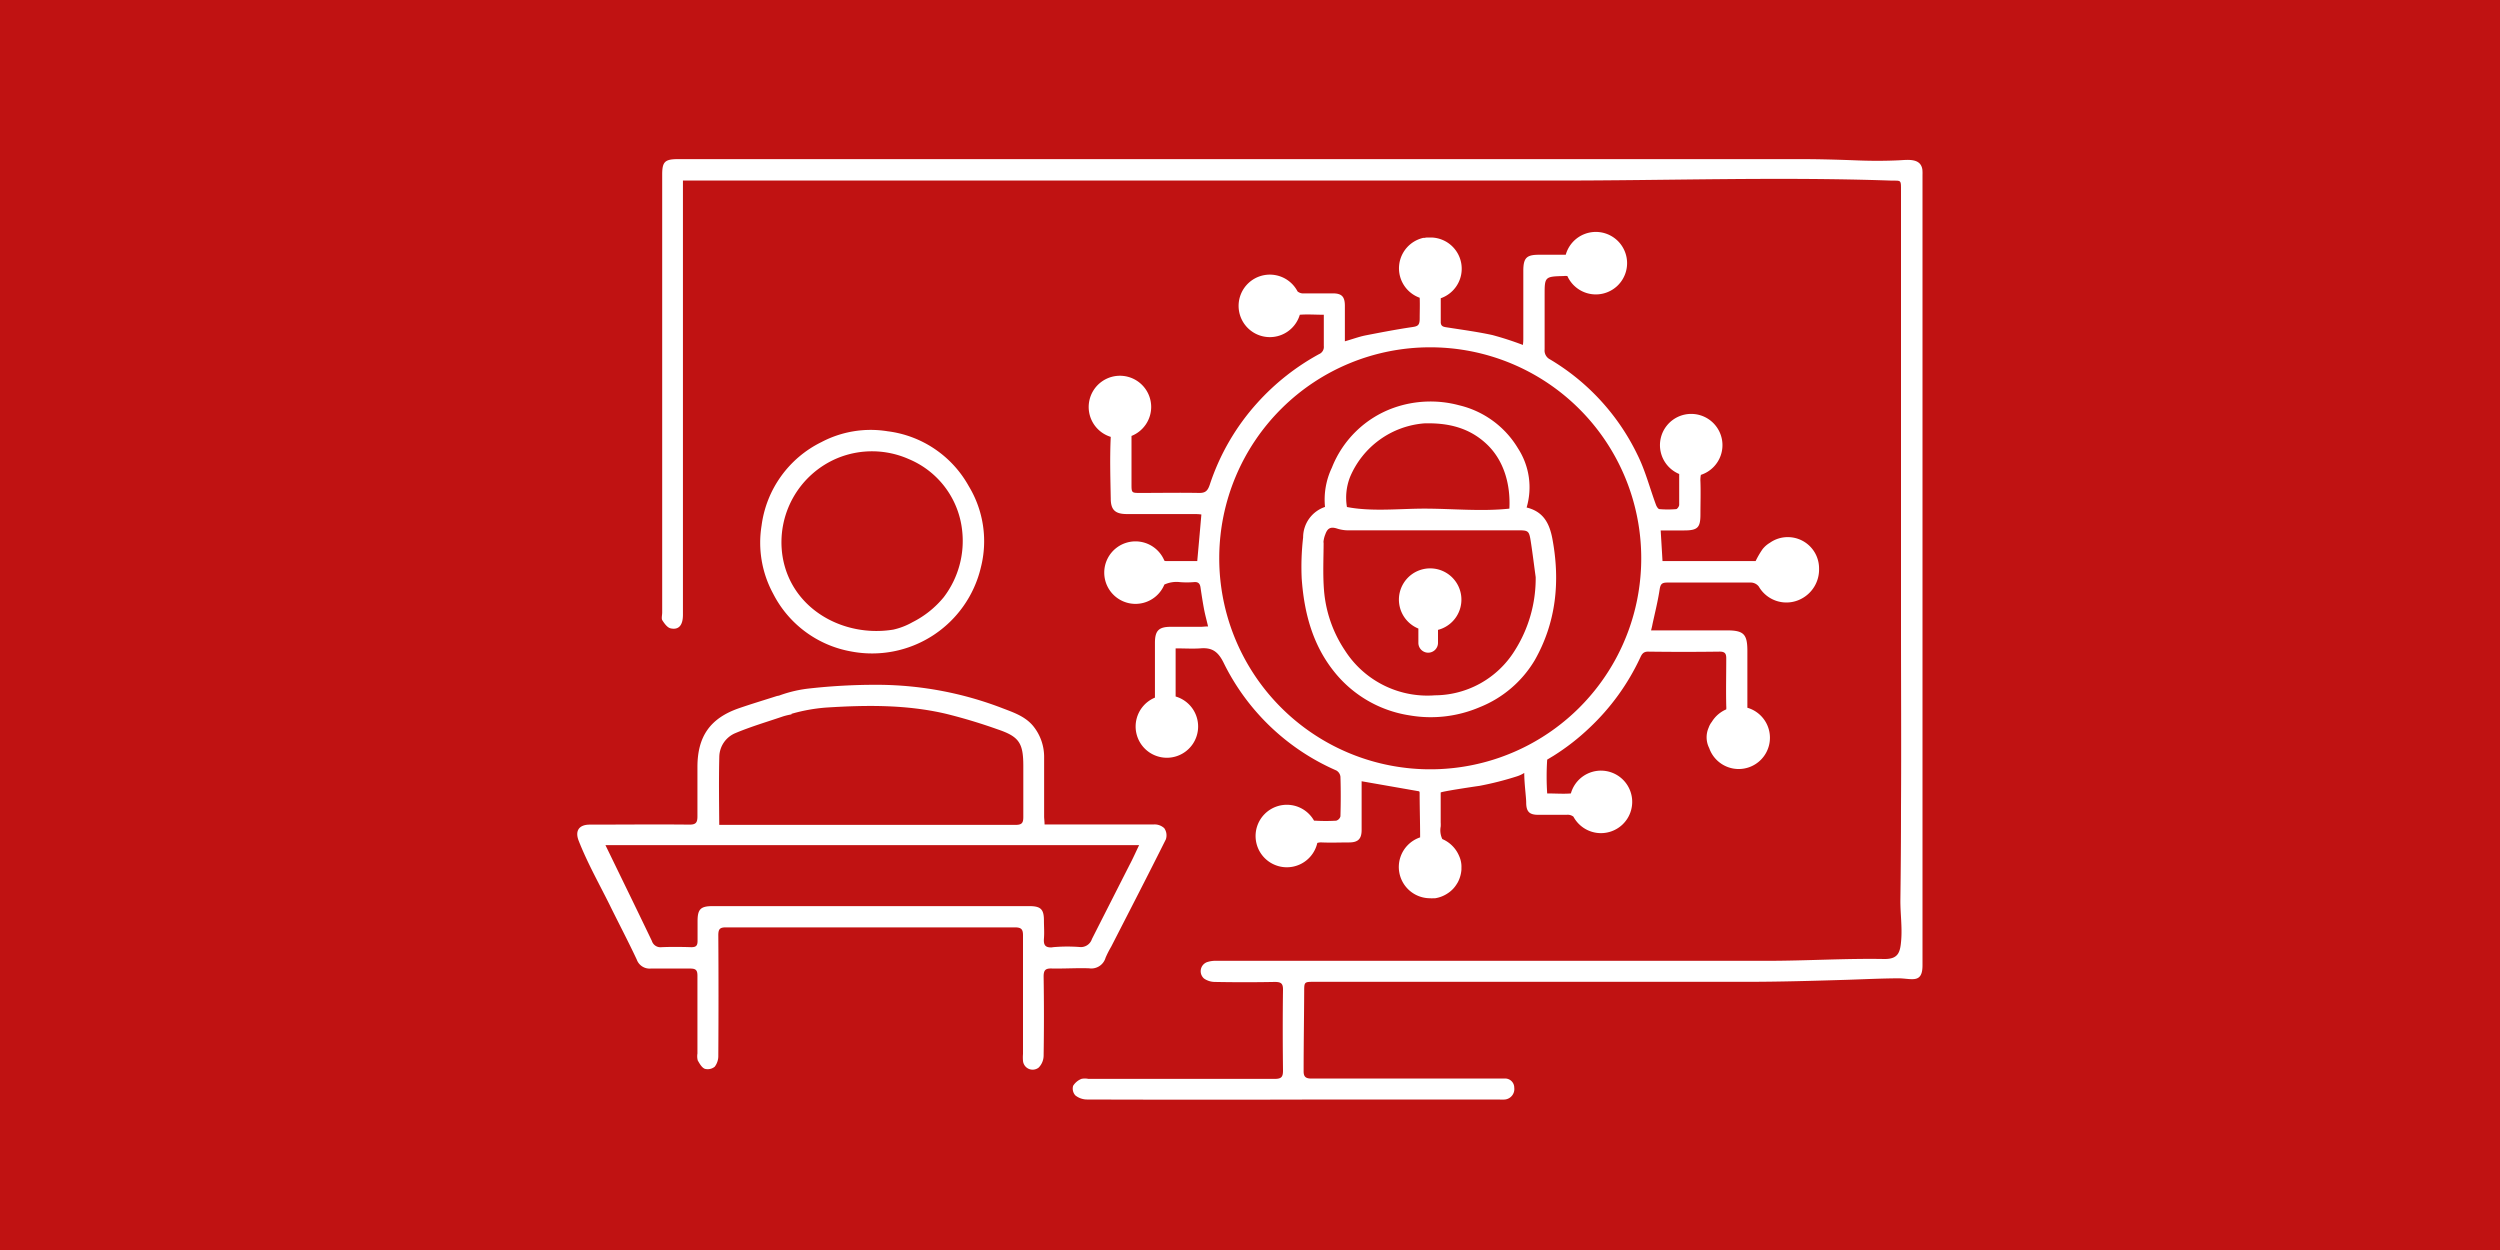
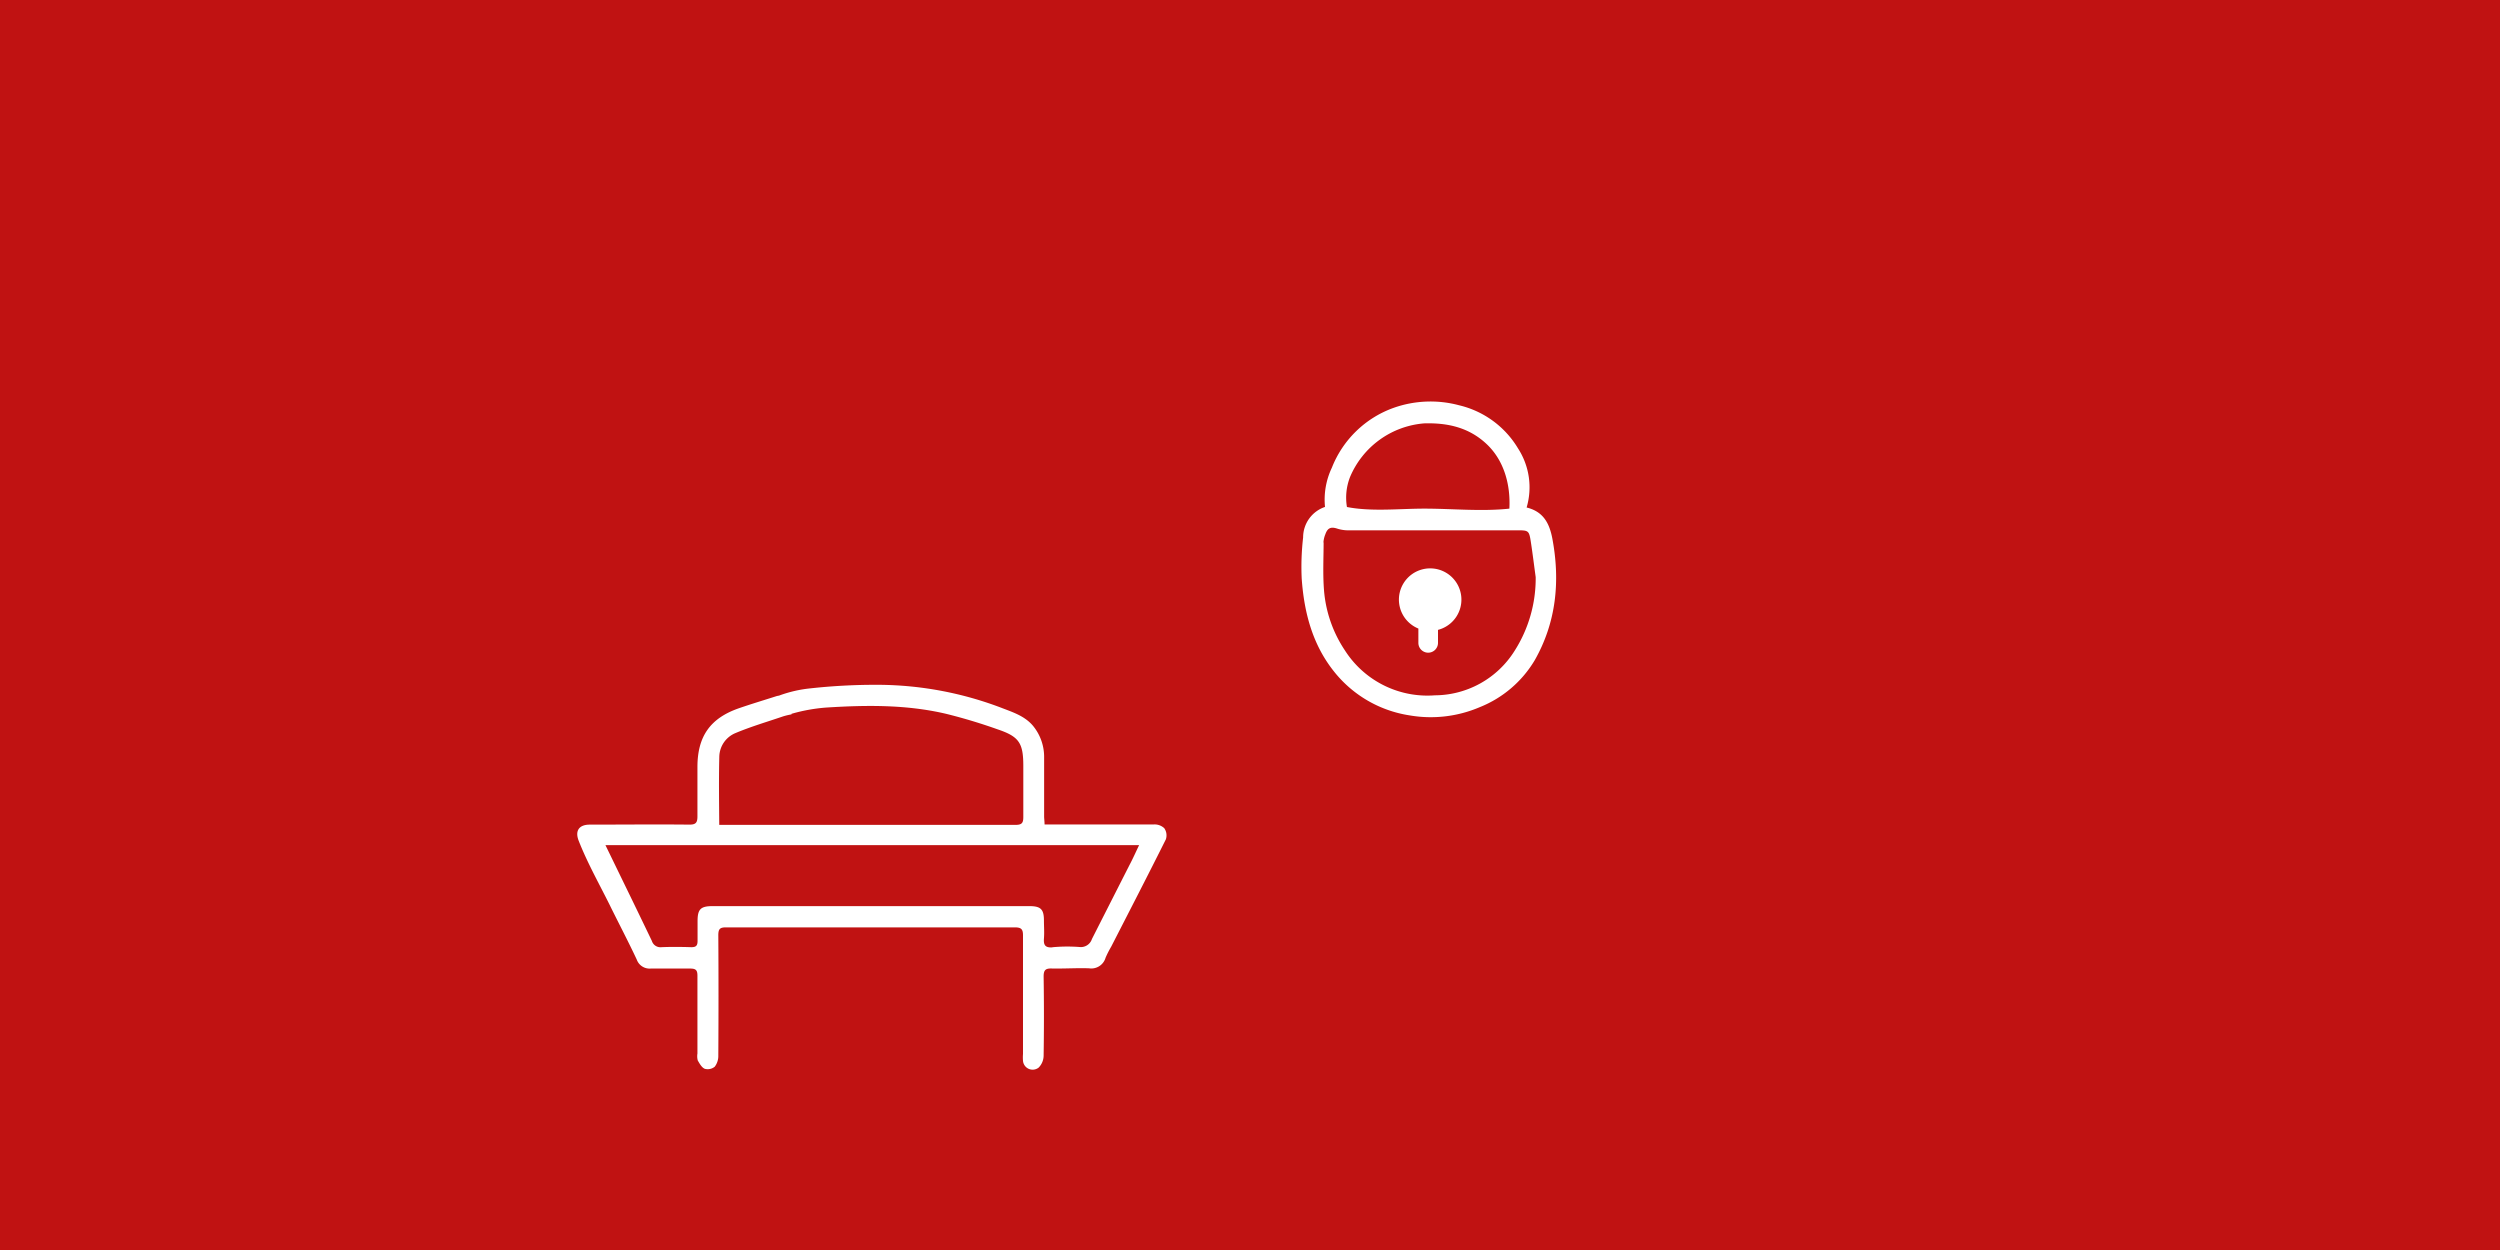
<svg xmlns="http://www.w3.org/2000/svg" width="400" height="200" viewBox="0 0 400 200">
  <rect width="400" height="200" style="fill: #c01212" />
  <g>
-     <path d="M307.58,27.14c-.27-1.91-2.39-1.55-3.79-1.49-2.32.11-4.65.1-7,0-2.89-.11-5.78-.19-8.68-.19H108.51c-2.14,0-2.56.41-2.56,2.49V98c0,.41-.14.91,0,1.21.33.52.8,1.19,1.32,1.32,1.33.31,2-.49,2-2.16V28.89H249.16c17.75,0,35.53-.61,53.27,0,1.8.06,1.73-.26,1.73,1.75V99.52c0,9.92.06,19.85,0,29.77q0,7.44-.1,14.87c0,2.05.29,4.09.14,6.14s-.43,3.18-2.77,3.14c-6.17-.11-12.43.29-18.62.29H194.62a4.28,4.28,0,0,0-1.52.22,1.55,1.55,0,0,0-.45,2.62,3.06,3.06,0,0,0,1.73.54q4.78.09,9.57,0c1,0,1.35.22,1.33,1.28-.06,4.31-.05,8.61,0,12.92,0,1-.27,1.31-1.31,1.31-9.95,0-19.89,0-29.84,0a2.67,2.67,0,0,0-1.1,0,2.79,2.79,0,0,0-1.33,1.11,1.63,1.63,0,0,0,.35,1.53,3,3,0,0,0,1.87.66q19.14.06,38.29,0h27.6a6.63,6.63,0,0,0,1,0,1.68,1.68,0,0,0,1.47-1.89,1.46,1.46,0,0,0-1.61-1.46h-1c-9.94,0-19.89,0-29.83,0-.92,0-1.27-.28-1.26-1.19,0-4.22.07-8.45.09-12.68,0-1.61,0-1.61,1.63-1.61h69.15c5.35,0,10.7-.16,16.05-.32,2.72-.09,5.46-.22,8.19-.24,2.14,0,3.91.94,3.91-2.07V28A6.58,6.58,0,0,0,307.58,27.14Z" style="fill: #fff" />
    <path d="M174.25,154.93a2.37,2.37,0,0,0,2.64-1.69,15.49,15.49,0,0,1,.9-1.77c2.93-5.72,5.88-11.43,8.75-17.18a2,2,0,0,0-.26-1.78,2.26,2.26,0,0,0-1.62-.6c-5.79,0-11.57,0-17.53,0,0-.51-.07-.91-.07-1.3,0-3.12,0-6.24,0-9.35a7.84,7.84,0,0,0-1.78-5.13c-1.27-1.51-3.09-2.13-4.82-2.79a56,56,0,0,0-19.74-3.77,95.63,95.63,0,0,0-11.08.57,20.27,20.27,0,0,0-5,1.16,3.88,3.88,0,0,0-.39.08c-2,.64-4,1.24-6,1.93-4.62,1.6-6.66,4.51-6.66,9.42,0,2.64,0,5.27,0,7.9,0,1-.27,1.32-1.31,1.31-5.31-.06-10.61,0-15.92,0-1.73,0-2.4,1-1.76,2.61,1.36,3.46,3.2,6.74,4.88,10.1,1.47,3,3,5.89,4.4,8.88a2.18,2.18,0,0,0,2.22,1.44c2.12,0,4.24,0,6.35,0,.88,0,1.14.26,1.14,1.14,0,4.15,0,8.31,0,12.46a2.66,2.66,0,0,0,.05,1.1c.29.51.65,1.15,1.13,1.34a1.77,1.77,0,0,0,1.59-.34,2.82,2.82,0,0,0,.57-1.79q.06-9.63,0-19.26c0-1,.28-1.25,1.26-1.24q23.08,0,46.19,0c1.06,0,1.31.33,1.3,1.33,0,6.31,0,12.61,0,18.92a6.83,6.83,0,0,0,0,1.11,1.55,1.55,0,0,0,2.51,1.07,2.76,2.76,0,0,0,.79-1.88q.1-6.35,0-12.69c0-1.06.33-1.31,1.32-1.28C170.32,155,172.29,154.86,174.25,154.93ZM115.09,121a4.18,4.18,0,0,1,2.52-3.68c2.51-1.06,5.14-1.83,7.72-2.71a11.05,11.05,0,0,1,1.31-.31l0-.09a27.65,27.65,0,0,1,5.53-1c6.44-.41,12.86-.49,19.2,1a86.11,86.11,0,0,1,8.26,2.49c3.44,1.16,4.1,2.19,4.1,5.87,0,2.71,0,5.42,0,8.13,0,.91-.18,1.28-1.22,1.28-15.44,0-30.87,0-46.31,0-.35,0-.71,0-1.12,0C115.05,128.15,115,124.56,115.09,121Zm53.28,30.58c-1.12.07-1.42-.36-1.34-1.4s0-1.93,0-2.89c0-1.8-.5-2.31-2.32-2.31H114c-1.89,0-2.38.49-2.39,2.35,0,1.07,0,2.15,0,3.22,0,.79-.28,1-1,1-1.59-.05-3.19-.07-4.78,0a1.43,1.43,0,0,1-1.53-1q-2.13-4.44-4.29-8.87l-3.14-6.46h85.39c-.55,1.13-1,2.17-1.55,3.2-2,3.94-4,7.87-6,11.82a1.86,1.86,0,0,1-2,1.28A26,26,0,0,0,168.37,151.56Z" style="fill: #fff" />
-     <path d="M136.11,104.22a17.88,17.88,0,0,0,20.83-13.44,17,17,0,0,0-1.94-13A17.3,17.3,0,0,0,142,69a16.89,16.89,0,0,0-10.56,1.73,17.38,17.38,0,0,0-9.59,13.38A17.09,17.09,0,0,0,123.71,95,17.42,17.42,0,0,0,136.11,104.22ZM134,73.3a14.52,14.52,0,0,1,11.42.16,14,14,0,0,1,8.51,11.3A14.85,14.85,0,0,1,151,95.55a15.37,15.37,0,0,1-5,4,11.11,11.11,0,0,1-3.08,1.19c-8,1.3-16.39-3.32-17.72-11.78A14.59,14.59,0,0,1,134,73.3Z" style="fill: #fff" />
    <path d="M213.53,107.55a19.12,19.12,0,0,0,12,6.91,19.91,19.91,0,0,0,11.22-1.31,18,18,0,0,0,8.81-7.52C249,99.57,249.65,93,248.38,86.2c-.48-2.54-1.48-4.35-4.12-5a11.44,11.44,0,0,0-1.36-9.43,15,15,0,0,0-9.46-6.93,17.66,17.66,0,0,0-10.5.43,16.64,16.64,0,0,0-9.84,9.56A11.89,11.89,0,0,0,212,81.11a5.14,5.14,0,0,0-3.5,4.88,41,41,0,0,0-.23,6.55C208.65,98,210,103.19,213.53,107.55ZM216,76.34a14.09,14.09,0,0,1,11.87-8.6c3.77-.11,7.18.66,10,3.32s3.83,6.57,3.63,10.32c-4.43.48-9.15,0-13.6,0-4,0-8.45.51-12.39-.26A9.07,9.07,0,0,1,216,76.34Zm-4.25,10.45a4.18,4.18,0,0,1,.3-1.29c.35-1,.85-1.25,1.85-.94a5.79,5.79,0,0,0,1.6.29q13.58,0,27.15,0c1.92,0,2,0,2.29,1.89s.51,3.73.77,5.6a21.56,21.56,0,0,1-3.4,11.83,15.13,15.13,0,0,1-12.71,7.08,15.67,15.67,0,0,1-14.43-7.21,20.18,20.18,0,0,1-3.33-9.61C211.64,91.9,211.77,89.34,211.78,86.79Z" style="fill: #fff" />
-     <path d="M184.19,65.11a5,5,0,1,0-6.47,4.79c-.16,3.28-.06,6.57,0,9.86,0,1.84.72,2.49,2.61,2.49H191c.39,0,.78,0,1.22.07-.22,2.56-.44,5-.66,7.45-.27,0-.48,0-.7,0-1.45,0-2.89,0-4.34,0a.6.6,0,0,1-.22-.06,5,5,0,1,0,0,3.82,4.63,4.63,0,0,1,2.49-.39,13.71,13.71,0,0,0,2.22,0c.74-.08,1,.27,1.08.91.16,1.1.33,2.2.53,3.28s.43,1.85.67,2.9c-.47,0-.83.06-1.18.06-1.6,0-3.2,0-4.79,0-1.93,0-2.52.62-2.53,2.54,0,2.92,0,5.86,0,8.79a5,5,0,1,0,3.31-.18v-7.7c1.48,0,2.71.08,3.92,0,1.83-.16,2.82.43,3.73,2.24a36.21,36.21,0,0,0,18.05,17.29,1.33,1.33,0,0,1,.67,1c.07,2.12.06,4.23,0,6.35a1,1,0,0,1-.68.69,28.46,28.46,0,0,1-3.33,0l-.21,0a5,5,0,1,0,.52,3.56,2.13,2.13,0,0,1,.75-.08c1.44.06,2.89,0,4.34,0s2-.59,2-2c0-1.67,0-3.34,0-5V125l9.2,1.61a.43.43,0,0,1,.08.18c0,2.4.08,4.8.08,7.19a5,5,0,0,0,1.63,9.74h0a2.36,2.36,0,0,0,.46,0h.1l.22,0a5,5,0,0,0,2.08-.84,4.55,4.55,0,0,0,1.27-1.28c.1-.15.19-.3.28-.45v0a5.22,5.22,0,0,0,.57-2c0-.1,0-.2,0-.3h0v0a4.1,4.1,0,0,0-.37-1.89,5.06,5.06,0,0,0-2.69-2.71,3.25,3.25,0,0,1-.26-2,4.85,4.85,0,0,0,0-.66v-4.78c0-.16,5.65-1,6.19-1.07a50.46,50.46,0,0,0,5.93-1.5,5.12,5.12,0,0,0,1.25-.57c0,1.7.3,3.79.31,4.7,0,1.47.48,2,1.92,2s3.05,0,4.57,0a1.47,1.47,0,0,1,1.07.3,5,5,0,1,0-.41-3.72c-1.21.1-2.44,0-3.79,0a41.72,41.72,0,0,1,0-5.41l1.06-.64a36.31,36.31,0,0,0,5.72-4.46,36.68,36.68,0,0,0,8.09-11.18c.25-.54.47-1,1.26-1q5.73.08,11.47,0c.86,0,1.06.33,1.05,1.12,0,2.52-.06,5.05,0,7.57a3.09,3.09,0,0,1,0,.55,5,5,0,0,0-2.31,2,3.16,3.16,0,0,0-.5.91,3.82,3.82,0,0,0,.08,3.28,5,5,0,1,0,6.11-6.45c0-3,0-6.06,0-9.09,0-2.69-.59-3.28-3.24-3.29-3.6,0-7.2,0-10.8,0h-1.37c.12-.47.18-.71.23-1,.4-1.85.86-3.68,1.14-5.53.13-.84.33-1.12,1.21-1.12,4.49,0,9,0,13.47,0a1.64,1.64,0,0,1,1.19.64,5.1,5.1,0,0,0,6.72,2A5.27,5.27,0,0,0,291.05,91s0,0,0-.06a5,5,0,0,0-5-5,4.93,4.93,0,0,0-2.86.9A4.27,4.27,0,0,0,282,87.88a14.31,14.31,0,0,0-1.1,1.89H266c-.09-1.61-.19-3.18-.29-4.9h3.73c2.18,0,2.63-.44,2.63-2.57,0-1.75.06-3.49,0-5.23a4.16,4.16,0,0,1,.07-1.09,5,5,0,1,0-3.47-.14c0,1.65,0,3.29,0,4.94,0,.24-.3.66-.48.68a15.87,15.87,0,0,1-2.67,0c-.21,0-.46-.41-.56-.68-1-2.69-1.71-5.51-3-8.08A35.89,35.89,0,0,0,248,57.5a1.58,1.58,0,0,1-.86-1.59c0-2.89,0-5.79,0-8.68s0-3,3-3.06a2.65,2.65,0,0,1,.64,0,5,5,0,1,0-.26-3.41h-.27c-1.33,0-2.67,0-4,0-2,0-2.52.49-2.52,2.58V54c0,.39,0,.77-.07,1.19a50.73,50.73,0,0,0-4.87-1.58c-2.38-.52-4.8-.84-7.21-1.22-.58-.09-1.09-.12-1.06-.94,0-1.24,0-2.48,0-3.73A5,5,0,0,0,229,38h-.27l-.4,0h0a2.57,2.57,0,0,0-.4.06l-.13,0-.08,0a5,5,0,0,0-.57,9.58c.05,1.11,0,2.23,0,3.33s-.32,1.24-1.24,1.37c-2.51.37-5,.85-7.51,1.34-1,.21-2,.58-3.22.93,0-2,0-3.83,0-5.67,0-1.47-.49-2-1.93-2s-3,0-4.56,0a1.44,1.44,0,0,1-1.08-.31,5,5,0,1,0,.36,3.73c1.23-.1,2.48,0,3.84,0,0,1.76,0,3.38,0,5a1.25,1.25,0,0,1-.76,1.3,37.43,37.43,0,0,0-9.89,7.81,36.59,36.59,0,0,0-7.6,13.09c-.34,1-.72,1.33-1.74,1.31-3.12-.06-6.23,0-9.35,0-1.43,0-1.43,0-1.43-1.47,0-2.53,0-5.07,0-7.65A5,5,0,0,0,184.19,65.11Zm44.7-9.54A33.76,33.76,0,1,1,195.08,89.1,33.74,33.74,0,0,1,228.89,55.57Z" style="fill: #fff" />
    <path d="M226.94,100.57v2.29a1.57,1.57,0,0,0,3.14,0v-2.08a5,5,0,1,0-3.14-.21Z" style="fill: #fff" />
  </g>
</svg>